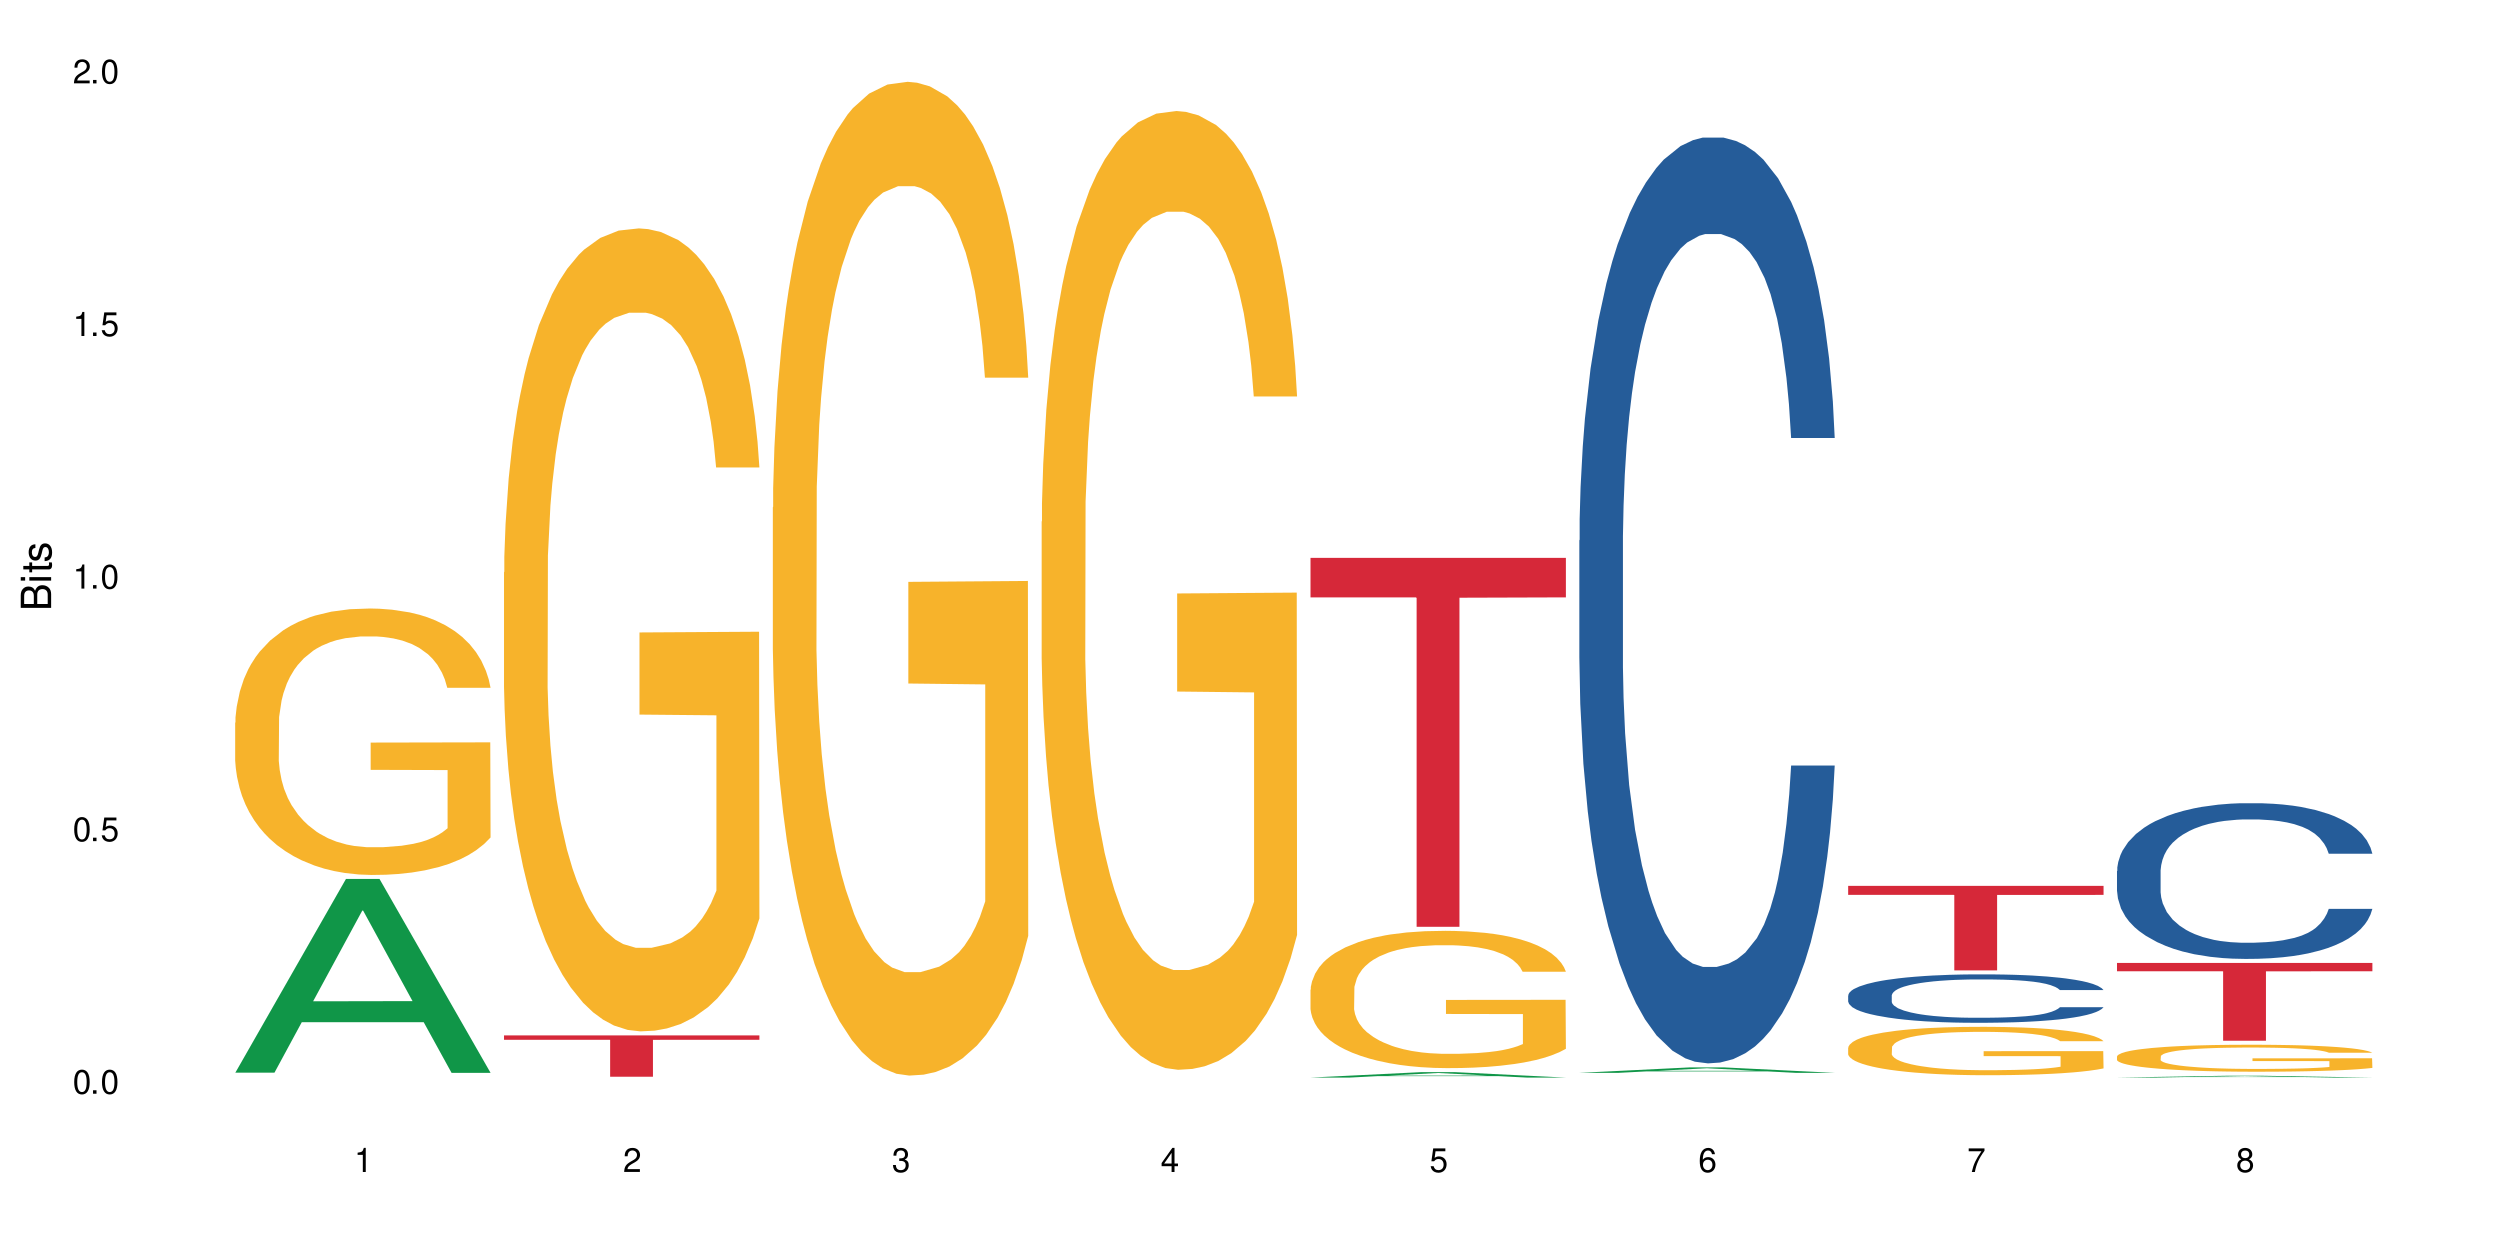
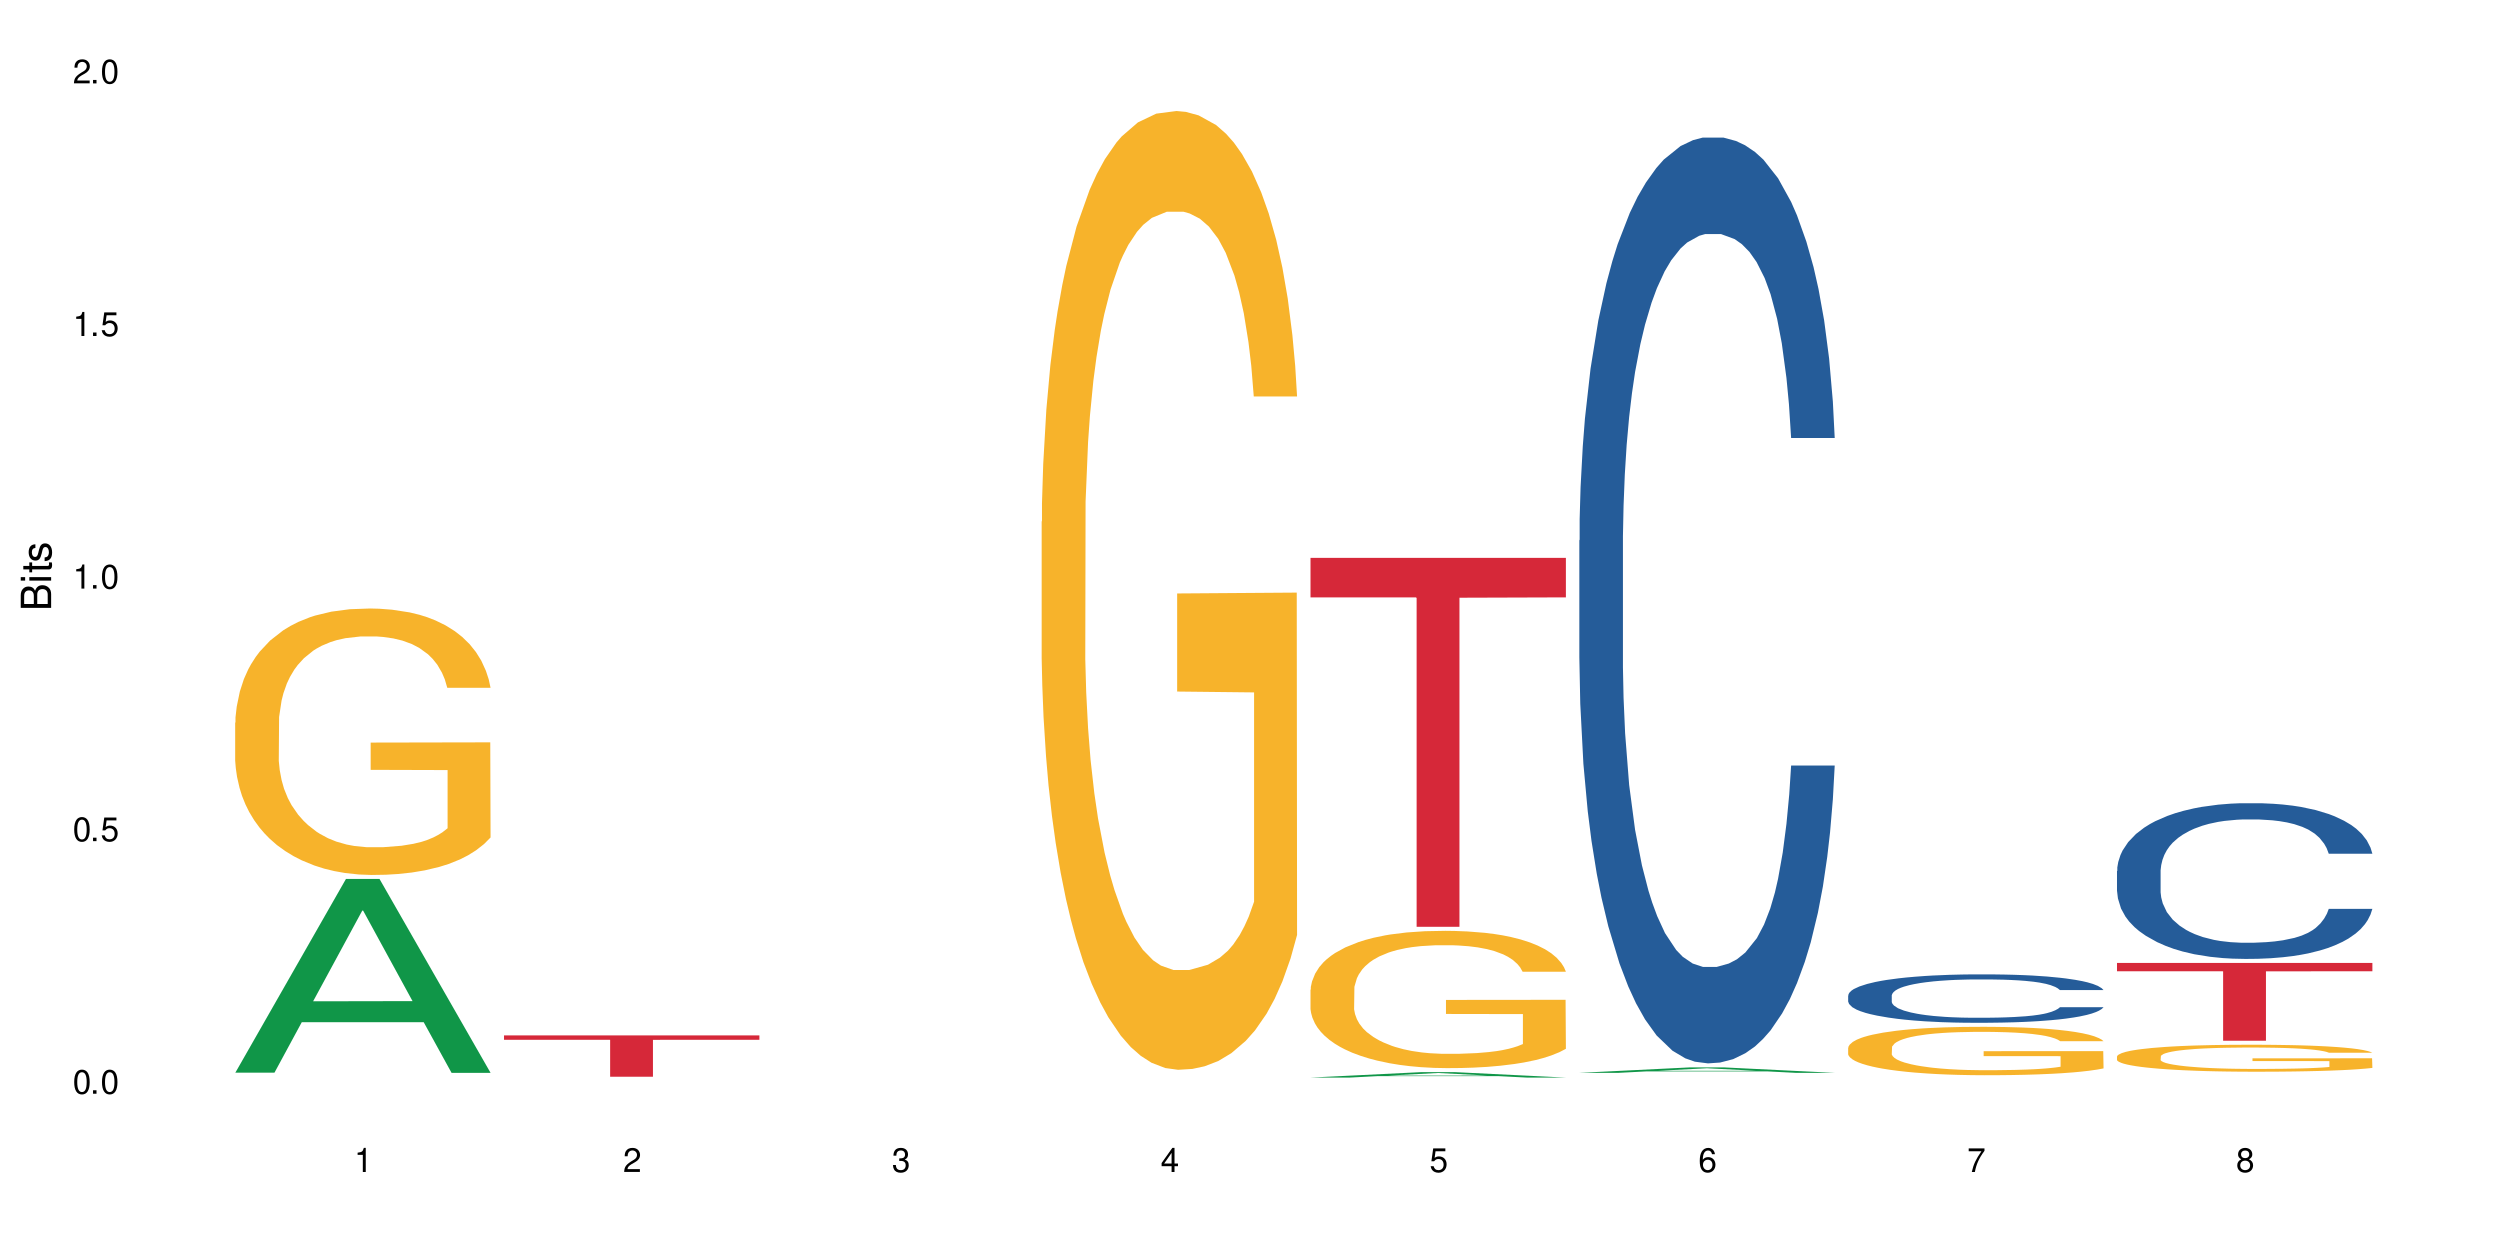
<svg xmlns="http://www.w3.org/2000/svg" xmlns:xlink="http://www.w3.org/1999/xlink" width="720" height="360" viewBox="0 0 720 360">
  <defs>
    <g>
      <g id="glyph-0-0">
</g>
      <g id="glyph-0-1">
        <path d="M 2.641 -6.938 C 2 -6.938 1.422 -6.656 1.078 -6.172 C 0.641 -5.562 0.406 -4.641 0.406 -3.359 C 0.406 -1.016 1.188 0.219 2.641 0.219 C 4.078 0.219 4.859 -1.016 4.859 -3.297 C 4.859 -4.641 4.656 -5.547 4.203 -6.172 C 3.844 -6.656 3.281 -6.938 2.641 -6.938 Z M 2.641 -6.188 C 3.547 -6.188 4 -5.25 4 -3.375 C 4 -1.406 3.562 -0.484 2.625 -0.484 C 1.734 -0.484 1.281 -1.438 1.281 -3.344 C 1.281 -5.25 1.734 -6.188 2.641 -6.188 Z M 2.641 -6.188 " />
      </g>
      <g id="glyph-0-2">
        <path d="M 1.828 -1 L 0.828 -1 L 0.828 0 L 1.828 0 Z M 1.828 -1 " />
      </g>
      <g id="glyph-0-3">
        <path d="M 4.562 -6.797 L 1.062 -6.797 L 0.547 -3.094 L 1.328 -3.094 C 1.719 -3.562 2.047 -3.734 2.578 -3.734 C 3.484 -3.734 4.062 -3.109 4.062 -2.094 C 4.062 -1.125 3.484 -0.531 2.578 -0.531 C 1.828 -0.531 1.375 -0.906 1.188 -1.672 L 0.328 -1.672 C 0.453 -1.109 0.547 -0.844 0.75 -0.594 C 1.125 -0.078 1.828 0.219 2.594 0.219 C 3.969 0.219 4.922 -0.781 4.922 -2.219 C 4.922 -3.562 4.031 -4.484 2.719 -4.484 C 2.25 -4.484 1.859 -4.359 1.469 -4.062 L 1.734 -5.969 L 4.562 -5.969 Z M 4.562 -6.797 " />
      </g>
      <g id="glyph-0-4">
        <path d="M 2.484 -4.938 L 2.484 0 L 3.328 0 L 3.328 -6.938 L 2.766 -6.938 C 2.469 -5.875 2.281 -5.734 0.984 -5.562 L 0.984 -4.938 Z M 2.484 -4.938 " />
      </g>
      <g id="glyph-0-5">
-         <path d="M 4.859 -0.828 L 1.281 -0.828 C 1.359 -1.406 1.672 -1.781 2.5 -2.281 L 3.469 -2.828 C 4.406 -3.344 4.906 -4.062 4.906 -4.906 C 4.906 -5.484 4.672 -6.031 4.266 -6.406 C 3.859 -6.766 3.375 -6.938 2.719 -6.938 C 1.859 -6.938 1.219 -6.625 0.844 -6.031 C 0.609 -5.672 0.5 -5.234 0.484 -4.531 L 1.328 -4.531 C 1.359 -5.016 1.406 -5.281 1.531 -5.516 C 1.75 -5.938 2.188 -6.203 2.703 -6.203 C 3.469 -6.203 4.031 -5.641 4.031 -4.891 C 4.031 -4.344 3.719 -3.859 3.125 -3.516 L 2.234 -3 C 0.812 -2.172 0.406 -1.531 0.328 -0.016 L 4.859 -0.016 Z M 4.859 -0.828 " />
+         <path d="M 4.859 -0.828 L 1.281 -0.828 C 1.359 -1.406 1.672 -1.781 2.5 -2.281 L 3.469 -2.828 C 4.406 -3.344 4.906 -4.062 4.906 -4.906 C 4.906 -5.484 4.672 -6.031 4.266 -6.406 C 3.859 -6.766 3.375 -6.938 2.719 -6.938 C 1.859 -6.938 1.219 -6.625 0.844 -6.031 C 0.609 -5.672 0.5 -5.234 0.484 -4.531 L 1.328 -4.531 C 1.359 -5.016 1.406 -5.281 1.531 -5.516 C 1.75 -5.938 2.188 -6.203 2.703 -6.203 C 3.469 -6.203 4.031 -5.641 4.031 -4.891 C 4.031 -4.344 3.719 -3.859 3.125 -3.516 C 0.812 -2.172 0.406 -1.531 0.328 -0.016 L 4.859 -0.016 Z M 4.859 -0.828 " />
      </g>
      <g id="glyph-0-6">
        <path d="M 2.125 -3.188 L 2.578 -3.188 C 3.5 -3.188 3.984 -2.766 3.984 -1.922 C 3.984 -1.062 3.469 -0.531 2.594 -0.531 C 1.656 -0.531 1.203 -1 1.156 -2.016 L 0.312 -2.016 C 0.344 -1.453 0.438 -1.094 0.609 -0.781 C 0.953 -0.109 1.625 0.219 2.547 0.219 C 3.953 0.219 4.859 -0.625 4.859 -1.938 C 4.859 -2.828 4.516 -3.297 3.703 -3.594 C 4.344 -3.844 4.656 -4.328 4.656 -5.031 C 4.656 -6.219 3.875 -6.938 2.578 -6.938 C 1.203 -6.938 0.484 -6.172 0.453 -4.703 L 1.297 -4.703 C 1.312 -5.125 1.344 -5.359 1.453 -5.578 C 1.641 -5.969 2.062 -6.203 2.594 -6.203 C 3.344 -6.203 3.797 -5.75 3.797 -5 C 3.797 -4.516 3.609 -4.219 3.25 -4.047 C 3.016 -3.953 2.703 -3.922 2.125 -3.906 Z M 2.125 -3.188 " />
      </g>
      <g id="glyph-0-7">
        <path d="M 3.141 -1.672 L 3.141 0 L 3.984 0 L 3.984 -1.672 L 4.984 -1.672 L 4.984 -2.438 L 3.984 -2.438 L 3.984 -6.938 L 3.359 -6.938 L 0.266 -2.578 L 0.266 -1.672 Z M 3.141 -2.438 L 1 -2.438 L 3.141 -5.5 Z M 3.141 -2.438 " />
      </g>
      <g id="glyph-0-8">
        <path d="M 4.781 -5.125 C 4.609 -6.266 3.891 -6.938 2.844 -6.938 C 2.094 -6.938 1.422 -6.578 1.031 -5.953 C 0.594 -5.266 0.406 -4.422 0.406 -3.172 C 0.406 -2 0.578 -1.25 0.984 -0.641 C 1.359 -0.078 1.953 0.219 2.703 0.219 C 3.984 0.219 4.922 -0.75 4.922 -2.094 C 4.922 -3.375 4.062 -4.281 2.844 -4.281 C 2.172 -4.281 1.641 -4.031 1.281 -3.516 C 1.281 -5.234 1.828 -6.188 2.797 -6.188 C 3.391 -6.188 3.797 -5.797 3.938 -5.125 Z M 2.734 -3.531 C 3.547 -3.531 4.062 -2.953 4.062 -2.031 C 4.062 -1.156 3.484 -0.531 2.703 -0.531 C 1.922 -0.531 1.328 -1.188 1.328 -2.078 C 1.328 -2.938 1.906 -3.531 2.734 -3.531 Z M 2.734 -3.531 " />
      </g>
      <g id="glyph-0-9">
        <path d="M 4.984 -6.797 L 0.438 -6.797 L 0.438 -5.969 L 4.109 -5.969 C 2.5 -3.656 1.828 -2.234 1.328 0 L 2.219 0 C 2.594 -2.172 3.453 -4.047 4.984 -6.094 Z M 4.984 -6.797 " />
      </g>
      <g id="glyph-0-10">
        <path d="M 3.75 -3.656 C 4.469 -4.094 4.688 -4.438 4.688 -5.078 C 4.688 -6.172 3.844 -6.938 2.641 -6.938 C 1.438 -6.938 0.594 -6.172 0.594 -5.094 C 0.594 -4.438 0.812 -4.094 1.516 -3.656 C 0.734 -3.266 0.359 -2.703 0.359 -1.922 C 0.359 -0.656 1.281 0.219 2.641 0.219 C 3.984 0.219 4.922 -0.656 4.922 -1.922 C 4.922 -2.703 4.531 -3.266 3.75 -3.656 Z M 2.641 -6.188 C 3.359 -6.188 3.812 -5.75 3.812 -5.062 C 3.812 -4.406 3.344 -3.984 2.641 -3.984 C 1.922 -3.984 1.453 -4.406 1.453 -5.078 C 1.453 -5.75 1.922 -6.188 2.641 -6.188 Z M 2.641 -3.266 C 3.484 -3.266 4.062 -2.719 4.062 -1.906 C 4.062 -1.078 3.484 -0.531 2.625 -0.531 C 1.797 -0.531 1.219 -1.094 1.219 -1.906 C 1.219 -2.719 1.781 -3.266 2.641 -3.266 Z M 2.641 -3.266 " />
      </g>
      <g id="glyph-1-0">
</g>
      <g id="glyph-1-1">
        <path d="M 0 -0.953 L 0 -4.891 C 0 -5.719 -0.234 -6.344 -0.734 -6.797 C -1.188 -7.234 -1.812 -7.469 -2.5 -7.469 C -3.547 -7.469 -4.188 -7 -4.625 -5.875 C -4.984 -6.688 -5.625 -7.094 -6.531 -7.094 C -7.172 -7.094 -7.734 -6.859 -8.141 -6.391 C -8.562 -5.922 -8.75 -5.344 -8.75 -4.5 L -8.75 -0.953 Z M -4.984 -2.062 L -7.766 -2.062 L -7.766 -4.219 C -7.766 -4.844 -7.688 -5.203 -7.453 -5.5 C -7.219 -5.812 -6.859 -5.969 -6.375 -5.969 C -5.891 -5.969 -5.531 -5.812 -5.297 -5.5 C -5.062 -5.203 -4.984 -4.844 -4.984 -4.219 Z M -0.984 -2.062 L -4 -2.062 L -4 -4.781 C -4 -5.766 -3.438 -6.359 -2.484 -6.359 C -1.547 -6.359 -0.984 -5.766 -0.984 -4.781 Z M -0.984 -2.062 " />
      </g>
      <g id="glyph-1-2">
        <path d="M -6.281 -1.797 L -6.281 -0.797 L 0 -0.797 L 0 -1.797 Z M -8.75 -1.797 L -8.75 -0.797 L -7.484 -0.797 L -7.484 -1.797 Z M -8.75 -1.797 " />
      </g>
      <g id="glyph-1-3">
        <path d="M -6.281 -3.047 L -6.281 -2.016 L -8.016 -2.016 L -8.016 -1.016 L -6.281 -1.016 L -6.281 -0.172 L -5.469 -0.172 L -5.469 -1.016 L -0.719 -1.016 C -0.078 -1.016 0.281 -1.453 0.281 -2.234 C 0.281 -2.5 0.25 -2.719 0.188 -3.047 L -0.641 -3.047 C -0.609 -2.906 -0.594 -2.766 -0.594 -2.562 C -0.594 -2.141 -0.719 -2.016 -1.156 -2.016 L -5.469 -2.016 L -5.469 -3.047 Z M -6.281 -3.047 " />
      </g>
      <g id="glyph-1-4">
        <path d="M -4.531 -5.25 C -5.766 -5.25 -6.469 -4.422 -6.469 -2.969 C -6.469 -1.516 -5.719 -0.562 -4.547 -0.562 C -3.562 -0.562 -3.094 -1.062 -2.734 -2.562 L -2.516 -3.484 C -2.344 -4.188 -2.094 -4.469 -1.641 -4.469 C -1.047 -4.469 -0.641 -3.875 -0.641 -3 C -0.641 -2.453 -0.797 -2 -1.062 -1.75 C -1.25 -1.594 -1.422 -1.531 -1.875 -1.469 L -1.875 -0.406 C -0.422 -0.453 0.281 -1.266 0.281 -2.922 C 0.281 -4.5 -0.5 -5.516 -1.719 -5.516 C -2.656 -5.516 -3.172 -4.984 -3.469 -3.734 L -3.703 -2.766 C -3.891 -1.953 -4.156 -1.609 -4.594 -1.609 C -5.188 -1.609 -5.547 -2.125 -5.547 -2.938 C -5.547 -3.75 -5.203 -4.172 -4.531 -4.203 Z M -4.531 -5.25 " />
      </g>
    </g>
  </defs>
  <rect x="-72" y="-36" width="864" height="432" fill="rgb(100%, 100%, 100%)" fill-opacity="1" />
  <path fill-rule="nonzero" fill="rgb(6.275%, 58.824%, 28.235%)" fill-opacity="1" d="M 67.73 308.926 L 67.809 308.875 L 99.637 253.141 L 109.301 253.141 L 141.281 308.977 L 130.047 308.977 L 122.031 294.402 L 86.906 294.402 L 79.047 308.926 L 67.73 308.926 L 90.285 288.375 L 118.809 288.32 L 104.586 262.266 L 104.43 262.211 L 104.27 262.371 L 90.207 288.32 L 90.285 288.375 Z M 67.73 308.926 " />
  <path fill-rule="nonzero" fill="rgb(96.863%, 70.196%, 16.863%)" fill-opacity="1" d="M 67.73 208.117 L 67.82 208.047 L 67.82 206.645 L 68.18 203.492 L 69.078 199.145 L 70.242 195.57 L 71.5 192.766 L 72.305 191.297 L 73.652 189.191 L 74.816 187.652 L 77.777 184.496 L 81.543 181.555 L 83.609 180.293 L 85.941 179.102 L 89.258 177.77 L 90.785 177.277 L 95.449 176.156 L 100.738 175.457 L 106.57 175.246 L 109.262 175.316 L 112.938 175.598 L 117.961 176.367 L 120.832 177.066 L 123.074 177.77 L 125.406 178.68 L 128.277 180.082 L 130.969 181.762 L 133.121 183.445 L 135.273 185.547 L 137.066 187.789 L 138.594 190.242 L 139.938 193.188 L 140.746 195.641 L 141.281 198.094 L 128.816 198.094 L 128.098 195.641 L 127.289 193.75 L 125.945 191.434 L 124.598 189.754 L 123.254 188.422 L 120.742 186.598 L 118.59 185.477 L 115.898 184.496 L 113.297 183.867 L 110.336 183.445 L 108.543 183.305 L 103.789 183.305 L 99.484 183.797 L 96.973 184.355 L 95.18 184.918 L 92.668 185.969 L 91.141 186.809 L 90.246 187.371 L 87.555 189.543 L 85.762 191.504 L 84.773 192.836 L 83.52 194.941 L 82.621 196.832 L 81.633 199.637 L 81.098 201.738 L 80.379 206.504 L 80.289 219.121 L 80.559 221.781 L 81.098 224.656 L 81.812 227.18 L 82.891 229.844 L 83.965 231.875 L 85.852 234.609 L 87.465 236.43 L 88.719 237.621 L 91.141 239.516 L 92.129 240.145 L 94.461 241.406 L 96.883 242.387 L 99.844 243.23 L 102.086 243.648 L 105.672 244 L 110.246 244 L 115.629 243.578 L 119.039 243.02 L 121.371 242.457 L 122.895 241.969 L 124.777 241.195 L 126.125 240.496 L 127.379 239.727 L 128.906 238.535 L 128.906 221.781 L 106.75 221.715 L 106.75 213.863 L 141.195 213.793 L 141.281 241.195 L 139.398 243.09 L 137.066 244.91 L 134.824 246.312 L 132.492 247.504 L 129.176 248.836 L 126.484 249.676 L 122.355 250.66 L 118.59 251.289 L 114.645 251.711 L 111.145 251.922 L 107.02 251.992 L 103.34 251.852 L 99.395 251.43 L 96.254 250.867 L 93.383 250.168 L 90.516 249.258 L 86.926 247.785 L 84.594 246.594 L 82.172 245.121 L 79.75 243.371 L 77.598 241.477 L 76.164 240.004 L 74.727 238.324 L 73.203 236.223 L 71.766 233.84 L 70.691 231.664 L 69.703 229.211 L 68.988 226.898 L 68.27 223.746 L 67.91 221.223 L 67.73 219.051 Z M 67.73 208.117 " />
-   <path fill-rule="nonzero" fill="rgb(96.863%, 70.196%, 16.863%)" fill-opacity="1" d="M 145.156 164.828 L 145.242 164.617 L 145.242 160.391 L 145.602 150.887 L 146.5 137.793 L 147.664 127.023 L 148.922 118.574 L 149.73 114.141 L 151.074 107.805 L 152.242 103.156 L 155.199 93.652 L 158.969 84.785 L 161.031 80.98 L 163.363 77.391 L 166.684 73.379 L 168.207 71.902 L 172.871 68.523 L 178.164 66.41 L 183.992 65.777 L 186.684 65.988 L 190.363 66.832 L 195.387 69.156 L 198.254 71.266 L 200.496 73.379 L 202.828 76.125 L 205.699 80.348 L 208.391 85.418 L 210.543 90.484 L 212.695 96.82 L 214.492 103.582 L 216.016 110.973 L 217.359 119.844 L 218.168 127.234 L 218.707 134.625 L 206.238 134.625 L 205.52 127.234 L 204.715 121.531 L 203.367 114.562 L 202.023 109.492 L 200.676 105.48 L 198.164 99.988 L 196.012 96.609 L 193.32 93.652 L 190.723 91.754 L 187.762 90.484 L 185.969 90.062 L 181.211 90.062 L 176.906 91.543 L 174.395 93.23 L 172.602 94.922 L 170.09 98.09 L 168.566 100.625 L 167.668 102.312 L 164.977 108.859 L 163.184 114.773 L 162.195 118.785 L 160.941 125.121 L 160.043 130.824 L 159.059 139.273 L 158.52 145.609 L 157.801 159.969 L 157.711 197.984 L 157.98 206.012 L 158.52 214.668 L 159.238 222.273 L 160.312 230.297 L 161.391 236.422 L 163.273 244.66 L 164.887 250.148 L 166.145 253.742 L 168.566 259.441 L 169.551 261.344 L 171.883 265.145 L 174.305 268.102 L 177.266 270.637 L 179.508 271.902 L 183.098 272.961 L 187.672 272.961 L 193.055 271.691 L 196.461 270.004 L 198.793 268.312 L 200.32 266.836 L 202.203 264.512 L 203.547 262.398 L 204.805 260.078 L 206.328 256.484 L 206.328 206.012 L 184.172 205.801 L 184.172 182.145 L 218.617 181.934 L 218.707 264.512 L 216.824 270.215 L 214.492 275.703 L 212.25 279.93 L 209.918 283.52 L 206.598 287.531 L 203.906 290.066 L 199.781 293.023 L 196.012 294.922 L 192.066 296.191 L 188.566 296.824 L 184.441 297.035 L 180.766 296.613 L 176.816 295.348 L 173.68 293.656 L 170.809 291.543 L 167.938 288.801 L 164.352 284.363 L 162.016 280.773 L 159.594 276.34 L 157.172 271.059 L 155.02 265.355 L 153.586 260.922 L 152.152 255.852 L 150.625 249.516 L 149.191 242.336 L 148.113 235.789 L 147.129 228.398 L 146.41 221.426 L 145.691 211.922 L 145.332 204.32 L 145.156 197.773 Z M 145.156 164.828 " />
  <path fill-rule="nonzero" fill="rgb(83.922%, 15.686%, 22.353%)" fill-opacity="1" d="M 145.156 298.188 L 218.707 298.188 L 218.707 299.461 L 188.051 299.473 L 188.051 310.098 L 175.719 310.098 L 175.719 299.484 L 175.539 299.461 L 145.156 299.461 Z M 145.156 298.188 " />
-   <path fill-rule="nonzero" fill="rgb(96.863%, 70.196%, 16.863%)" fill-opacity="1" d="M 222.578 146.148 L 222.668 145.887 L 222.668 140.656 L 223.027 128.895 L 223.922 112.691 L 225.09 99.359 L 226.344 88.906 L 227.152 83.418 L 228.496 75.574 L 229.664 69.824 L 232.625 58.062 L 236.391 47.086 L 238.453 42.383 L 240.785 37.938 L 244.105 32.973 L 245.629 31.141 L 250.293 26.961 L 255.586 24.348 L 261.418 23.562 L 264.109 23.824 L 267.785 24.867 L 272.809 27.742 L 275.68 30.359 L 277.922 32.973 L 280.254 36.371 L 283.125 41.598 L 285.816 47.871 L 287.969 54.145 L 290.121 61.984 L 291.914 70.348 L 293.438 79.496 L 294.785 90.473 L 295.59 99.621 L 296.129 108.77 L 283.66 108.77 L 282.945 99.621 L 282.137 92.566 L 280.793 83.941 L 279.445 77.668 L 278.102 72.699 L 275.59 65.906 L 273.438 61.723 L 270.746 58.062 L 268.145 55.711 L 265.184 54.145 L 263.391 53.621 L 258.637 53.621 L 254.332 55.449 L 251.82 57.539 L 250.023 59.633 L 247.512 63.551 L 245.988 66.688 L 245.094 68.781 L 242.402 76.883 L 240.605 84.199 L 239.621 89.168 L 238.363 97.008 L 237.469 104.066 L 236.48 114.52 L 235.941 122.363 L 235.227 140.137 L 235.137 187.184 L 235.406 197.113 L 235.941 207.832 L 236.66 217.242 L 237.738 227.172 L 238.812 234.754 L 240.695 244.945 L 242.312 251.742 L 243.566 256.184 L 245.988 263.242 L 246.977 265.594 L 249.309 270.301 L 251.73 273.957 L 254.691 277.094 L 256.934 278.664 L 260.52 279.969 L 265.094 279.969 L 270.477 278.402 L 273.887 276.312 L 276.219 274.219 L 277.742 272.391 L 279.625 269.516 L 280.973 266.902 L 282.227 264.027 L 283.75 259.582 L 283.75 197.113 L 261.598 196.852 L 261.598 167.578 L 296.039 167.316 L 296.129 269.516 L 294.246 276.574 L 291.914 283.367 L 289.672 288.594 L 287.34 293.039 L 284.02 298.004 L 281.328 301.141 L 277.203 304.801 L 273.438 307.152 L 269.488 308.723 L 265.992 309.504 L 261.867 309.766 L 258.188 309.246 L 254.242 307.676 L 251.102 305.586 L 248.23 302.973 L 245.359 299.574 L 241.773 294.086 L 239.441 289.641 L 237.02 284.152 L 234.598 277.617 L 232.445 270.562 L 231.008 265.07 L 229.574 258.801 L 228.051 250.957 L 226.613 242.07 L 225.539 233.969 L 224.551 224.82 L 223.832 216.195 L 223.117 204.434 L 222.758 195.023 L 222.578 186.922 Z M 222.578 146.148 " />
  <path fill-rule="nonzero" fill="rgb(96.863%, 70.196%, 16.863%)" fill-opacity="1" d="M 300 150.242 L 300.09 149.988 L 300.09 144.945 L 300.449 133.598 L 301.348 117.961 L 302.512 105.102 L 303.77 95.016 L 304.574 89.719 L 305.922 82.152 L 307.086 76.605 L 310.047 65.258 L 313.816 54.668 L 315.879 50.129 L 318.211 45.84 L 321.527 41.051 L 323.055 39.285 L 327.719 35.25 L 333.012 32.727 L 338.84 31.973 L 341.531 32.223 L 345.207 33.23 L 350.23 36.008 L 353.102 38.527 L 355.344 41.051 L 357.676 44.328 L 360.547 49.371 L 363.238 55.422 L 365.391 61.477 L 367.543 69.039 L 369.336 77.109 L 370.863 85.938 L 372.207 96.527 L 373.016 105.355 L 373.555 114.18 L 361.086 114.18 L 360.367 105.355 L 359.559 98.547 L 358.215 90.223 L 356.871 84.172 L 355.523 79.379 L 353.012 72.824 L 350.859 68.789 L 348.168 65.258 L 345.566 62.988 L 342.609 61.477 L 340.812 60.973 L 336.059 60.973 L 331.754 62.734 L 329.242 64.754 L 327.449 66.77 L 324.938 70.555 L 323.414 73.578 L 322.516 75.598 L 319.824 83.414 L 318.031 90.477 L 317.043 95.266 L 315.789 102.832 L 314.891 109.641 L 313.902 119.727 L 313.367 127.293 L 312.648 144.441 L 312.559 189.832 L 312.828 199.414 L 313.367 209.754 L 314.082 218.832 L 315.16 228.414 L 316.234 235.727 L 318.121 245.562 L 319.734 252.117 L 320.992 256.406 L 323.414 263.215 L 324.398 265.484 L 326.73 270.023 L 329.152 273.555 L 332.113 276.578 L 334.355 278.094 L 337.941 279.355 L 342.52 279.355 L 347.898 277.84 L 351.309 275.824 L 353.641 273.805 L 355.164 272.039 L 357.047 269.266 L 358.395 266.746 L 359.648 263.973 L 361.176 259.684 L 361.176 199.414 L 339.02 199.164 L 339.02 170.918 L 373.465 170.668 L 373.555 269.266 L 371.668 276.074 L 369.336 282.633 L 367.094 287.676 L 364.762 291.961 L 361.445 296.754 L 358.754 299.781 L 354.629 303.309 L 350.859 305.578 L 346.914 307.094 L 343.414 307.848 L 339.289 308.102 L 335.609 307.598 L 331.664 306.086 L 328.523 304.066 L 325.656 301.547 L 322.785 298.266 L 319.195 292.973 L 316.863 288.684 L 314.441 283.387 L 312.02 277.086 L 309.867 270.277 L 308.434 264.98 L 306.996 258.926 L 305.473 251.363 L 304.039 242.789 L 302.961 234.973 L 301.973 226.145 L 301.258 217.824 L 300.539 206.477 L 300.18 197.398 L 300 189.578 Z M 300 150.242 " />
  <path fill-rule="nonzero" fill="rgb(6.275%, 58.824%, 28.235%)" fill-opacity="1" d="M 377.426 310.344 L 377.504 310.34 L 409.328 308.773 L 418.992 308.773 L 450.977 310.344 L 439.738 310.344 L 431.723 309.934 L 396.598 309.934 L 388.738 310.344 L 377.426 310.344 L 399.977 309.766 L 428.504 309.762 L 414.277 309.031 L 414.121 309.027 L 413.965 309.031 L 399.898 309.762 L 399.977 309.766 Z M 377.426 310.344 " />
  <path fill-rule="nonzero" fill="rgb(96.863%, 70.196%, 16.863%)" fill-opacity="1" d="M 377.426 285.016 L 377.516 284.98 L 377.516 284.258 L 377.871 282.633 L 378.77 280.395 L 379.938 278.551 L 381.191 277.105 L 382 276.348 L 383.344 275.266 L 384.512 274.469 L 387.469 272.844 L 391.238 271.328 L 393.301 270.68 L 395.633 270.066 L 398.953 269.379 L 400.477 269.125 L 405.141 268.547 L 410.434 268.188 L 416.262 268.078 L 418.953 268.113 L 422.633 268.258 L 427.656 268.656 L 430.527 269.02 L 432.77 269.379 L 435.102 269.848 L 437.969 270.57 L 440.66 271.438 L 442.812 272.305 L 444.969 273.387 L 446.762 274.543 L 448.285 275.809 L 449.633 277.324 L 450.438 278.586 L 450.977 279.852 L 438.508 279.852 L 437.789 278.586 L 436.984 277.613 L 435.637 276.422 L 434.293 275.555 L 432.949 274.867 L 430.438 273.93 L 428.281 273.352 L 425.594 272.844 L 422.992 272.52 L 420.031 272.305 L 418.238 272.23 L 413.484 272.23 L 409.176 272.484 L 406.664 272.773 L 404.871 273.062 L 402.359 273.605 L 400.836 274.039 L 399.938 274.328 L 397.246 275.445 L 395.453 276.457 L 394.469 277.145 L 393.211 278.227 L 392.312 279.203 L 391.328 280.645 L 390.789 281.73 L 390.07 284.184 L 389.98 290.684 L 390.25 292.059 L 390.789 293.539 L 391.508 294.836 L 392.582 296.211 L 393.66 297.258 L 395.543 298.664 L 397.156 299.605 L 398.414 300.219 L 400.836 301.195 L 401.82 301.52 L 404.156 302.168 L 406.574 302.676 L 409.535 303.109 L 411.777 303.324 L 415.367 303.504 L 419.941 303.504 L 425.324 303.289 L 428.73 303 L 431.062 302.711 L 432.59 302.457 L 434.473 302.059 L 435.816 301.699 L 437.074 301.301 L 438.598 300.688 L 438.598 292.059 L 416.441 292.02 L 416.441 287.977 L 450.887 287.941 L 450.977 302.059 L 449.094 303.035 L 446.762 303.973 L 444.52 304.695 L 442.188 305.309 L 438.867 305.996 L 436.176 306.43 L 432.051 306.934 L 428.281 307.262 L 424.336 307.477 L 420.84 307.586 L 416.711 307.621 L 413.035 307.551 L 409.086 307.332 L 405.949 307.043 L 403.078 306.684 L 400.207 306.215 L 396.621 305.453 L 394.289 304.84 L 391.867 304.082 L 389.445 303.18 L 387.293 302.203 L 385.855 301.445 L 384.422 300.578 L 382.895 299.496 L 381.461 298.27 L 380.383 297.148 L 379.398 295.887 L 378.68 294.695 L 377.961 293.066 L 377.605 291.77 L 377.426 290.648 Z M 377.426 285.016 " />
  <path fill-rule="nonzero" fill="rgb(83.922%, 15.686%, 22.353%)" fill-opacity="1" d="M 377.426 160.668 L 450.977 160.668 L 450.977 172.043 L 420.324 172.145 L 420.324 266.926 L 407.988 266.926 L 407.988 172.242 L 407.809 172.043 L 377.426 172.043 Z M 377.426 160.668 " />
  <path fill-rule="nonzero" fill="rgb(6.275%, 58.824%, 28.235%)" fill-opacity="1" d="M 454.848 308.98 L 454.926 308.977 L 486.75 307.406 L 496.418 307.406 L 528.398 308.98 L 517.164 308.98 L 509.148 308.57 L 474.023 308.57 L 466.164 308.98 L 454.848 308.98 L 477.402 308.398 L 505.926 308.398 L 491.703 307.664 L 491.547 307.66 L 491.387 307.668 L 477.32 308.398 L 477.402 308.398 Z M 454.848 308.98 " />
  <path fill-rule="nonzero" fill="rgb(14.51%, 36.078%, 60%)" fill-opacity="1" d="M 454.848 155.641 L 454.938 155.395 L 454.938 149.547 L 455.207 140.285 L 455.836 128.586 L 456.461 120.543 L 458.078 106.164 L 460.32 92.273 L 462.652 81.551 L 464.355 75.215 L 465.879 70.34 L 469.379 61.32 L 471.621 56.691 L 474.043 52.547 L 477.004 48.406 L 479.156 45.969 L 484 42.066 L 487.586 40.363 L 490.367 39.633 L 496.379 39.633 L 499.965 40.605 L 502.566 41.824 L 505.438 43.773 L 507.859 45.969 L 512.074 51.328 L 515.844 58.152 L 517.547 62.051 L 520.238 69.609 L 522.301 76.918 L 523.734 83.254 L 525.352 92.273 L 526.785 103.242 L 527.863 115.668 L 528.398 126.148 L 515.844 126.148 L 515.215 116.402 L 514.496 108.848 L 513.152 98.855 L 511.805 91.785 L 509.922 84.719 L 508.219 80.086 L 505.887 75.457 L 503.824 72.531 L 501.672 70.34 L 499.605 68.875 L 495.66 67.414 L 491.086 67.414 L 489.383 67.902 L 485.883 69.852 L 484 71.559 L 481.309 74.969 L 479.426 78.137 L 477.184 83.012 L 475.656 87.156 L 473.773 93.492 L 472.43 99.098 L 470.902 107.141 L 470.008 113.234 L 469.199 120.059 L 468.48 128.098 L 467.945 136.629 L 467.586 145.648 L 467.406 154.422 L 467.406 192.195 L 467.586 200.969 L 468.035 211.207 L 469.199 226.074 L 470.902 238.988 L 472.879 249.227 L 474.762 256.535 L 475.836 259.949 L 477.273 263.848 L 479.516 268.723 L 482.742 273.598 L 484.629 275.547 L 487.496 277.496 L 490.457 278.473 L 494.406 278.473 L 497.902 277.496 L 500.234 276.277 L 502.656 274.328 L 505.977 270.184 L 508.039 266.285 L 509.832 261.656 L 511.18 257.023 L 512.074 253.125 L 513.422 245.57 L 514.496 237.285 L 515.305 228.754 L 515.844 220.469 L 528.398 220.469 L 527.863 230.215 L 527.055 239.719 L 526.246 246.789 L 524.992 255.316 L 523.555 262.875 L 521.492 271.402 L 519.789 277.008 L 517.547 283.102 L 515.484 287.73 L 513.242 291.875 L 509.922 296.75 L 507.77 299.188 L 505.438 301.379 L 502.656 303.328 L 499.16 305.035 L 495.391 306.012 L 491.895 306.254 L 488.125 305.766 L 485.344 304.793 L 481.668 302.598 L 477.094 298.211 L 473.773 293.582 L 471.172 288.949 L 468.93 284.078 L 466.418 277.496 L 463.191 266.773 L 461.215 258.488 L 459.871 251.664 L 458.348 242.156 L 457.27 233.629 L 456.016 219.98 L 455.117 202.676 L 454.848 189.273 Z M 454.848 155.641 " />
  <path fill-rule="nonzero" fill="rgb(14.51%, 36.078%, 60%)" fill-opacity="1" d="M 532.27 286.691 L 532.359 286.68 L 532.359 286.371 L 532.629 285.887 L 533.258 285.277 L 533.887 284.855 L 535.5 284.105 L 537.742 283.379 L 540.074 282.816 L 541.777 282.484 L 543.305 282.23 L 546.801 281.758 L 549.043 281.516 L 551.465 281.301 L 554.426 281.082 L 556.578 280.953 L 561.422 280.75 L 565.012 280.66 L 567.793 280.625 L 573.801 280.625 L 577.391 280.676 L 579.992 280.738 L 582.859 280.84 L 585.281 280.953 L 589.5 281.234 L 593.266 281.594 L 594.969 281.797 L 597.66 282.191 L 599.723 282.574 L 601.16 282.906 L 602.773 283.379 L 604.207 283.949 L 605.285 284.602 L 605.824 285.148 L 593.266 285.148 L 592.637 284.641 L 591.922 284.242 L 590.574 283.723 L 589.23 283.352 L 587.344 282.98 L 585.641 282.738 L 583.309 282.496 L 581.246 282.344 L 579.094 282.23 L 577.031 282.152 L 573.082 282.078 L 568.508 282.078 L 566.805 282.102 L 563.305 282.203 L 561.422 282.293 L 558.73 282.473 L 556.848 282.637 L 554.605 282.895 L 553.082 283.109 L 551.199 283.441 L 549.852 283.734 L 548.328 284.156 L 547.43 284.473 L 546.621 284.832 L 545.906 285.25 L 545.367 285.695 L 545.008 286.168 L 544.828 286.629 L 544.828 288.602 L 545.008 289.062 L 545.457 289.598 L 546.621 290.375 L 548.328 291.051 L 550.301 291.586 L 552.184 291.969 L 553.262 292.148 L 554.695 292.352 L 556.938 292.605 L 560.168 292.859 L 562.051 292.961 L 564.922 293.066 L 567.883 293.117 L 571.828 293.117 L 575.324 293.066 L 577.656 293 L 580.078 292.898 L 583.398 292.684 L 585.461 292.477 L 587.254 292.234 L 588.602 291.992 L 589.5 291.789 L 590.844 291.395 L 591.922 290.961 L 592.727 290.516 L 593.266 290.082 L 605.824 290.082 L 605.285 290.594 L 604.477 291.09 L 603.672 291.457 L 602.414 291.906 L 600.98 292.301 L 598.918 292.746 L 597.211 293.039 L 594.969 293.359 L 592.906 293.602 L 590.664 293.816 L 587.344 294.07 L 585.191 294.199 L 582.859 294.312 L 580.078 294.418 L 576.582 294.504 L 572.816 294.555 L 569.316 294.57 L 565.551 294.543 L 562.77 294.492 L 559.09 294.379 L 554.516 294.148 L 551.199 293.906 L 548.598 293.664 L 546.355 293.41 L 543.844 293.066 L 540.613 292.504 L 538.641 292.07 L 537.293 291.715 L 535.77 291.215 L 534.691 290.77 L 533.438 290.055 L 532.539 289.152 L 532.27 288.449 Z M 532.27 286.691 " />
  <path fill-rule="nonzero" fill="rgb(96.863%, 70.196%, 16.863%)" fill-opacity="1" d="M 532.27 301.695 L 532.359 301.68 L 532.359 301.426 L 532.719 300.852 L 533.617 300.062 L 534.781 299.414 L 536.039 298.906 L 536.844 298.637 L 538.191 298.254 L 539.355 297.977 L 542.316 297.402 L 546.086 296.867 L 548.148 296.637 L 550.48 296.422 L 553.797 296.18 L 555.324 296.09 L 559.988 295.887 L 565.281 295.758 L 571.109 295.723 L 573.801 295.734 L 577.48 295.785 L 582.5 295.926 L 585.371 296.051 L 587.613 296.18 L 589.945 296.344 L 592.816 296.598 L 595.508 296.906 L 597.66 297.211 L 599.812 297.594 L 601.609 298 L 603.133 298.445 L 604.477 298.98 L 605.285 299.426 L 605.824 299.871 L 593.355 299.871 L 592.637 299.426 L 591.832 299.082 L 590.484 298.664 L 589.141 298.355 L 587.793 298.113 L 585.281 297.785 L 583.129 297.582 L 580.438 297.402 L 577.836 297.289 L 574.879 297.211 L 573.082 297.184 L 568.328 297.184 L 564.023 297.273 L 561.512 297.375 L 559.719 297.477 L 557.207 297.668 L 555.684 297.82 L 554.785 297.926 L 552.094 298.32 L 550.301 298.676 L 549.312 298.918 L 548.059 299.301 L 547.16 299.645 L 546.176 300.152 L 545.637 300.535 L 544.918 301.402 L 544.828 303.691 L 545.098 304.176 L 545.637 304.699 L 546.355 305.156 L 547.43 305.641 L 548.508 306.012 L 550.391 306.508 L 552.004 306.84 L 553.262 307.055 L 555.684 307.398 L 556.668 307.516 L 559 307.742 L 561.422 307.922 L 564.383 308.074 L 566.625 308.152 L 570.215 308.215 L 574.789 308.215 L 580.168 308.137 L 583.578 308.035 L 585.91 307.934 L 587.434 307.844 L 589.32 307.703 L 590.664 307.578 L 591.922 307.438 L 593.445 307.223 L 593.445 304.176 L 571.289 304.164 L 571.289 302.738 L 605.734 302.727 L 605.824 307.703 L 603.941 308.047 L 601.609 308.379 L 599.363 308.633 L 597.031 308.852 L 593.715 309.094 L 591.023 309.246 L 586.898 309.426 L 583.129 309.539 L 579.184 309.613 L 575.684 309.652 L 571.559 309.668 L 567.883 309.641 L 563.934 309.562 L 560.797 309.461 L 557.926 309.336 L 555.055 309.168 L 551.465 308.902 L 549.133 308.684 L 546.711 308.418 L 544.289 308.098 L 542.137 307.754 L 540.703 307.488 L 539.266 307.184 L 537.742 306.801 L 536.309 306.367 L 535.23 305.973 L 534.246 305.527 L 533.527 305.105 L 532.809 304.535 L 532.449 304.074 L 532.27 303.68 Z M 532.27 301.695 " />
-   <path fill-rule="nonzero" fill="rgb(83.922%, 15.686%, 22.353%)" fill-opacity="1" d="M 532.27 255.121 L 605.824 255.121 L 605.824 257.73 L 575.168 257.75 L 575.168 279.473 L 562.836 279.473 L 562.836 257.773 L 562.656 257.73 L 532.27 257.73 Z M 532.27 255.121 " />
-   <path fill-rule="nonzero" fill="rgb(6.275%, 58.824%, 28.235%)" fill-opacity="1" d="M 609.695 310.344 L 609.773 310.344 L 641.598 309.809 L 651.266 309.809 L 683.246 310.344 L 672.008 310.344 L 663.996 310.203 L 628.867 310.203 L 621.012 310.344 L 609.695 310.344 L 632.246 310.148 L 660.773 310.145 L 646.551 309.895 L 646.391 309.895 L 646.234 309.898 L 632.168 310.145 L 632.246 310.148 Z M 609.695 310.344 " />
  <path fill-rule="nonzero" fill="rgb(14.51%, 36.078%, 60%)" fill-opacity="1" d="M 609.695 250.84 L 609.785 250.801 L 609.785 249.816 L 610.055 248.258 L 610.68 246.293 L 611.309 244.941 L 612.922 242.52 L 615.164 240.184 L 617.5 238.383 L 619.203 237.316 L 620.727 236.496 L 624.227 234.98 L 626.469 234.199 L 628.891 233.504 L 631.852 232.809 L 634.004 232.398 L 638.848 231.742 L 642.434 231.453 L 645.215 231.332 L 651.223 231.332 L 654.812 231.496 L 657.414 231.699 L 660.285 232.027 L 662.707 232.398 L 666.922 233.301 L 670.688 234.445 L 672.395 235.102 L 675.086 236.375 L 677.148 237.602 L 678.582 238.668 L 680.195 240.184 L 681.633 242.031 L 682.707 244.121 L 683.246 245.883 L 670.688 245.883 L 670.062 244.242 L 669.344 242.973 L 667.996 241.293 L 666.652 240.102 L 664.77 238.914 L 663.066 238.137 L 660.734 237.355 L 658.668 236.863 L 656.516 236.496 L 654.453 236.25 L 650.508 236.004 L 645.934 236.004 L 644.227 236.086 L 640.73 236.414 L 638.848 236.699 L 636.156 237.273 L 634.273 237.809 L 632.027 238.629 L 630.504 239.324 L 628.621 240.391 L 627.273 241.332 L 625.75 242.684 L 624.852 243.711 L 624.047 244.859 L 623.328 246.211 L 622.789 247.645 L 622.43 249.16 L 622.254 250.637 L 622.254 256.988 L 622.43 258.465 L 622.879 260.188 L 624.047 262.688 L 625.75 264.859 L 627.723 266.582 L 629.605 267.812 L 630.684 268.383 L 632.117 269.039 L 634.363 269.859 L 637.59 270.68 L 639.473 271.008 L 642.344 271.336 L 645.305 271.5 L 649.25 271.5 L 652.75 271.336 L 655.082 271.129 L 657.504 270.801 L 660.82 270.105 L 662.887 269.449 L 664.68 268.672 L 666.023 267.891 L 666.922 267.238 L 668.266 265.965 L 669.344 264.574 L 670.152 263.137 L 670.688 261.746 L 683.246 261.746 L 682.707 263.383 L 681.902 264.984 L 681.094 266.172 L 679.84 267.605 L 678.402 268.875 L 676.34 270.312 L 674.637 271.254 L 672.395 272.277 L 670.332 273.059 L 668.086 273.754 L 664.77 274.574 L 662.617 274.984 L 660.285 275.352 L 657.504 275.68 L 654.004 275.969 L 650.238 276.133 L 646.738 276.172 L 642.973 276.09 L 640.191 275.926 L 636.516 275.559 L 631.941 274.82 L 628.621 274.039 L 626.02 273.262 L 623.777 272.441 L 621.266 271.336 L 618.035 269.531 L 616.062 268.137 L 614.719 266.992 L 613.191 265.391 L 612.117 263.957 L 610.859 261.664 L 609.965 258.754 L 609.695 256.496 Z M 609.695 250.84 " />
  <path fill-rule="nonzero" fill="rgb(96.863%, 70.196%, 16.863%)" fill-opacity="1" d="M 609.695 304.211 L 609.785 304.203 L 609.785 304.062 L 610.145 303.742 L 611.039 303.305 L 612.207 302.941 L 613.461 302.656 L 614.27 302.508 L 615.613 302.297 L 616.781 302.141 L 619.742 301.82 L 623.508 301.523 L 625.57 301.395 L 627.902 301.273 L 631.223 301.137 L 632.746 301.09 L 637.41 300.977 L 642.703 300.902 L 648.535 300.883 L 651.223 300.891 L 654.902 300.918 L 659.926 300.996 L 662.797 301.066 L 665.039 301.137 L 667.371 301.23 L 670.242 301.371 L 672.93 301.543 L 675.086 301.715 L 677.238 301.926 L 679.031 302.152 L 680.555 302.402 L 681.902 302.699 L 682.707 302.949 L 683.246 303.195 L 670.777 303.195 L 670.062 302.949 L 669.254 302.758 L 667.91 302.523 L 666.562 302.352 L 665.219 302.219 L 662.707 302.031 L 660.555 301.918 L 657.863 301.82 L 655.262 301.758 L 652.301 301.715 L 650.508 301.699 L 645.754 301.699 L 641.449 301.75 L 638.938 301.805 L 637.141 301.863 L 634.629 301.969 L 633.105 302.055 L 632.207 302.109 L 629.52 302.332 L 627.723 302.531 L 626.738 302.664 L 625.48 302.879 L 624.586 303.07 L 623.598 303.352 L 623.059 303.566 L 622.344 304.051 L 622.254 305.328 L 622.52 305.598 L 623.059 305.887 L 623.777 306.145 L 624.852 306.414 L 625.93 306.617 L 627.812 306.895 L 629.43 307.082 L 630.684 307.199 L 633.105 307.391 L 634.094 307.457 L 636.426 307.586 L 638.848 307.684 L 641.805 307.77 L 644.047 307.812 L 647.637 307.848 L 652.211 307.848 L 657.594 307.805 L 661 307.746 L 663.332 307.691 L 664.859 307.641 L 666.742 307.562 L 668.086 307.492 L 669.344 307.414 L 670.867 307.293 L 670.867 305.598 L 648.715 305.59 L 648.715 304.793 L 683.156 304.789 L 683.246 307.562 L 681.363 307.754 L 679.031 307.938 L 676.789 308.082 L 674.457 308.203 L 671.137 308.336 L 668.445 308.422 L 664.32 308.52 L 660.555 308.586 L 656.605 308.629 L 653.109 308.648 L 648.98 308.656 L 645.305 308.641 L 641.359 308.598 L 638.219 308.543 L 635.348 308.473 L 632.477 308.379 L 628.891 308.23 L 626.559 308.109 L 624.137 307.961 L 621.715 307.781 L 619.562 307.59 L 618.125 307.441 L 616.691 307.273 L 615.164 307.059 L 613.73 306.816 L 612.656 306.598 L 611.668 306.348 L 610.949 306.113 L 610.234 305.797 L 609.875 305.539 L 609.695 305.32 Z M 609.695 304.211 " />
  <path fill-rule="nonzero" fill="rgb(83.922%, 15.686%, 22.353%)" fill-opacity="1" d="M 609.695 277.324 L 683.246 277.324 L 683.246 279.723 L 652.594 279.742 L 652.594 299.73 L 640.258 299.73 L 640.258 279.766 L 640.082 279.723 L 609.695 279.723 Z M 609.695 277.324 " />
  <g fill="rgb(0%, 0%, 0%)" fill-opacity="1">
    <use xlink:href="#glyph-0-1" x="20.965" y="314.993" />
    <use xlink:href="#glyph-0-2" x="25.965" y="314.993" />
    <use xlink:href="#glyph-0-1" x="28.965" y="314.993" />
  </g>
  <g fill="rgb(0%, 0%, 0%)" fill-opacity="1">
    <use xlink:href="#glyph-0-1" x="20.965" y="242.251" />
    <use xlink:href="#glyph-0-2" x="25.965" y="242.251" />
    <use xlink:href="#glyph-0-3" x="28.965" y="242.251" />
  </g>
  <g fill="rgb(0%, 0%, 0%)" fill-opacity="1">
    <use xlink:href="#glyph-0-4" x="20.965" y="169.509" />
    <use xlink:href="#glyph-0-2" x="25.965" y="169.509" />
    <use xlink:href="#glyph-0-1" x="28.965" y="169.509" />
  </g>
  <g fill="rgb(0%, 0%, 0%)" fill-opacity="1">
    <use xlink:href="#glyph-0-4" x="20.965" y="96.767" />
    <use xlink:href="#glyph-0-2" x="25.965" y="96.767" />
    <use xlink:href="#glyph-0-3" x="28.965" y="96.767" />
  </g>
  <g fill="rgb(0%, 0%, 0%)" fill-opacity="1">
    <use xlink:href="#glyph-0-5" x="20.965" y="24.024" />
    <use xlink:href="#glyph-0-2" x="25.965" y="24.024" />
    <use xlink:href="#glyph-0-1" x="28.965" y="24.024" />
  </g>
  <g fill="rgb(0%, 0%, 0%)" fill-opacity="1">
    <use xlink:href="#glyph-0-4" x="102.008" y="337.532" />
  </g>
  <g fill="rgb(0%, 0%, 0%)" fill-opacity="1">
    <use xlink:href="#glyph-0-5" x="179.43" y="337.532" />
  </g>
  <g fill="rgb(0%, 0%, 0%)" fill-opacity="1">
    <use xlink:href="#glyph-0-6" x="256.855" y="337.532" />
  </g>
  <g fill="rgb(0%, 0%, 0%)" fill-opacity="1">
    <use xlink:href="#glyph-0-7" x="334.277" y="337.532" />
  </g>
  <g fill="rgb(0%, 0%, 0%)" fill-opacity="1">
    <use xlink:href="#glyph-0-3" x="411.699" y="337.532" />
  </g>
  <g fill="rgb(0%, 0%, 0%)" fill-opacity="1">
    <use xlink:href="#glyph-0-8" x="489.125" y="337.532" />
  </g>
  <g fill="rgb(0%, 0%, 0%)" fill-opacity="1">
    <use xlink:href="#glyph-0-9" x="566.547" y="337.532" />
  </g>
  <g fill="rgb(0%, 0%, 0%)" fill-opacity="1">
    <use xlink:href="#glyph-0-10" x="643.969" y="337.532" />
  </g>
  <g fill="rgb(0%, 0%, 0%)" fill-opacity="1">
    <use xlink:href="#glyph-1-1" x="14.725" y="176.012" />
    <use xlink:href="#glyph-1-2" x="14.725" y="168.012" />
    <use xlink:href="#glyph-1-3" x="14.725" y="165.012" />
    <use xlink:href="#glyph-1-4" x="14.725" y="162.012" />
  </g>
</svg>